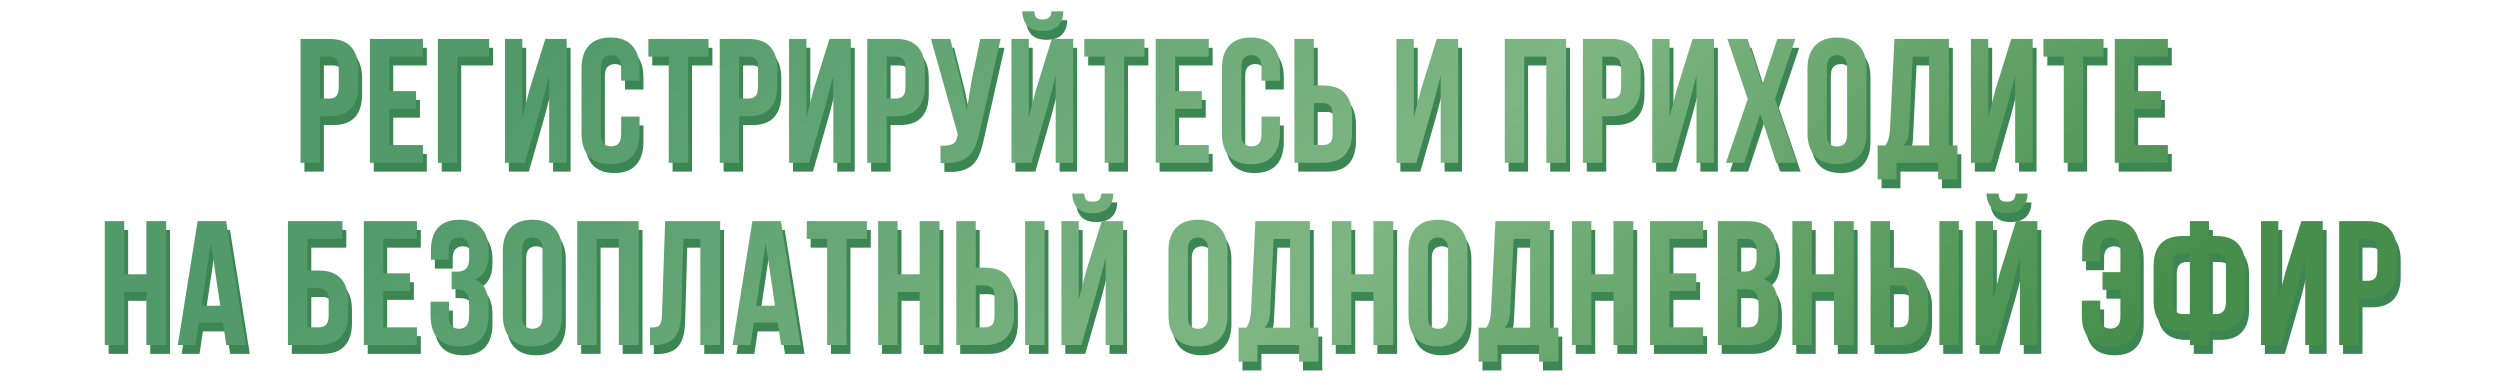
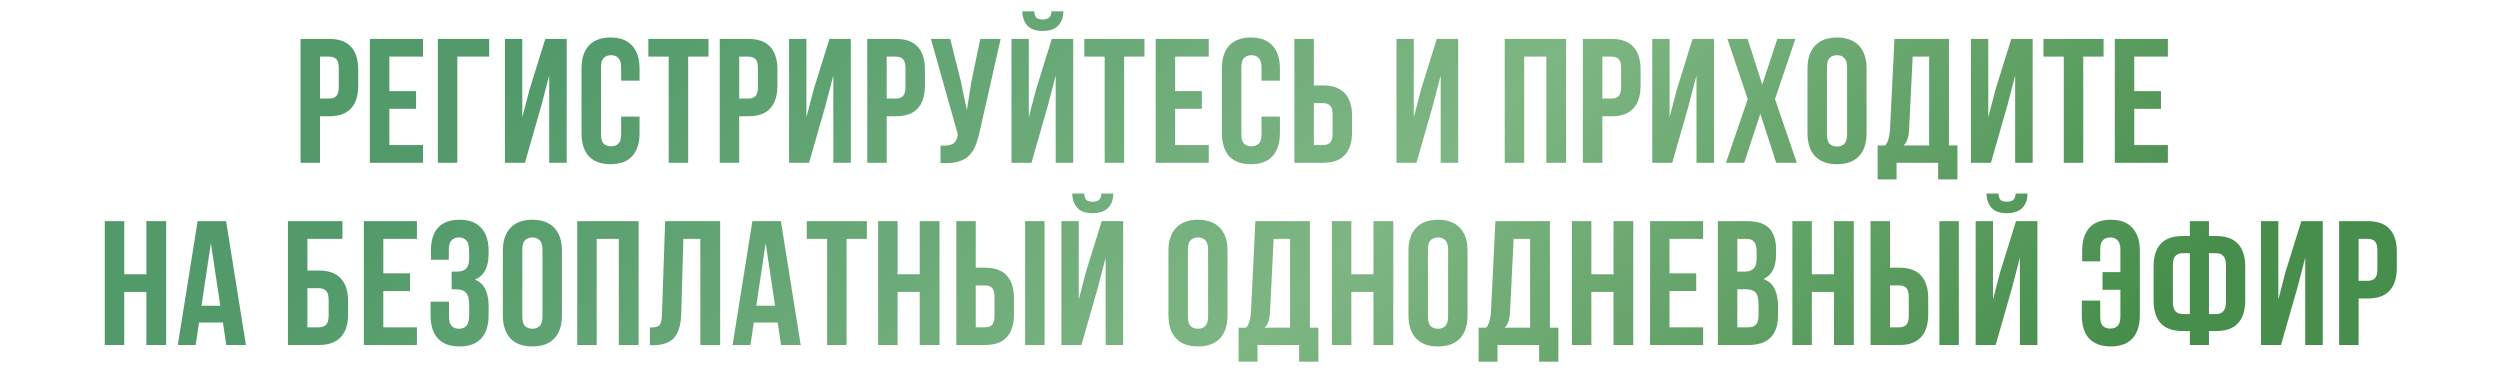
<svg xmlns="http://www.w3.org/2000/svg" width="1413" height="221" viewBox="0 0 1413 221" fill="none">
  <g filter="url(#filter0_d_50_96)">
-     <path d="M188.256 23C193.789 23 197.889 24.467 200.556 27.4C203.289 30.333 204.656 34.633 204.656 40.3V49.4C204.656 55.067 203.289 59.367 200.556 62.3C197.889 65.233 193.789 66.7 188.256 66.7H183.056V93H172.056V23H188.256ZM183.056 33V56.7H188.256C189.989 56.7 191.322 56.233 192.256 55.3C193.189 54.367 193.656 52.633 193.656 50.1V39.6C193.656 37.067 193.189 35.333 192.256 34.4C191.322 33.467 189.989 33 188.256 33H183.056ZM222.251 52.5H237.351V62.5H222.251V83H241.251V93H211.251V23H241.251V33H222.251V52.5ZM249.667 93V23H278.667V33H260.667V93H249.667ZM298.891 93H287.591V23H297.391V67.3L301.391 51.9L310.391 23H322.491V93H312.591V43.7L308.091 60.9L298.891 93ZM363.667 66.9V76.2C363.667 81.867 362.267 86.233 359.467 89.3C356.733 92.3 352.667 93.8 347.267 93.8C341.867 93.8 337.767 92.3 334.967 89.3C332.233 86.233 330.867 81.867 330.867 76.2V39.8C330.867 34.133 332.233 29.8 334.967 26.8C337.767 23.733 341.867 22.2 347.267 22.2C352.667 22.2 356.733 23.733 359.467 26.8C362.267 29.8 363.667 34.133 363.667 39.8V46.6H353.267V39.1C353.267 36.567 352.733 34.8 351.667 33.8C350.667 32.733 349.3 32.2 347.567 32.2C345.833 32.2 344.433 32.733 343.367 33.8C342.367 34.8 341.867 36.567 341.867 39.1V76.9C341.867 79.433 342.367 81.2 343.367 82.2C344.433 83.2 345.833 83.7 347.567 83.7C349.3 83.7 350.667 83.2 351.667 82.2C352.733 81.2 353.267 79.433 353.267 76.9V66.9H363.667ZM368.641 23H402.641V33H391.141V93H380.141V33H368.641V23ZM425.185 23C430.719 23 434.819 24.467 437.485 27.4C440.219 30.333 441.585 34.633 441.585 40.3V49.4C441.585 55.067 440.219 59.367 437.485 62.3C434.819 65.233 430.719 66.7 425.185 66.7H419.985V93H408.985V23H425.185ZM419.985 33V56.7H425.185C426.919 56.7 428.252 56.233 429.185 55.3C430.119 54.367 430.585 52.633 430.585 50.1V39.6C430.585 37.067 430.119 35.333 429.185 34.4C428.252 33.467 426.919 33 425.185 33H419.985ZM459.481 93H448.181V23H457.981V67.3L461.981 51.9L470.981 23H483.081V93H473.181V43.7L468.681 60.9L459.481 93ZM508.557 23C514.09 23 518.19 24.467 520.857 27.4C523.59 30.333 524.957 34.633 524.957 40.3V49.4C524.957 55.067 523.59 59.367 520.857 62.3C518.19 65.233 514.09 66.7 508.557 66.7H503.357V93H492.357V23H508.557ZM503.357 33V56.7H508.557C510.29 56.7 511.623 56.233 512.557 55.3C513.49 54.367 513.957 52.633 513.957 50.1V39.6C513.957 37.067 513.49 35.333 512.557 34.4C511.623 33.467 510.29 33 508.557 33H503.357ZM555.952 75.2C555.285 78.333 554.452 81.1 553.452 83.5C552.518 85.833 551.218 87.767 549.552 89.3C547.952 90.767 545.852 91.833 543.252 92.5C540.718 93.167 537.552 93.367 533.752 93.1V83.3C536.552 83.5 538.752 83.233 540.352 82.5C541.952 81.767 542.985 80.133 543.452 77.6L543.552 77L528.352 23H539.252L545.252 46.9L548.652 63.3L551.252 47L556.252 23H567.752L555.952 75.2ZM585.172 93H573.872V23H583.672V67.3L587.672 51.9L596.672 23H608.772V93H598.872V43.7L594.372 60.9L585.172 93ZM603.172 7.4C603.172 10.8 602.205 13.5 600.272 15.5C598.339 17.5 595.405 18.5 591.472 18.5C587.605 18.5 584.739 17.5 582.872 15.5C581.072 13.5 580.105 10.8 579.972 7.4H586.772C586.905 9.267 587.339 10.5 588.072 11.1C588.872 11.7 590.005 12 591.472 12C593.005 12 594.172 11.7 594.972 11.1C595.839 10.5 596.339 9.267 596.472 7.4H603.172ZM615.043 23H649.043V33H637.543V93H626.543V33H615.043V23ZM666.388 52.5H681.488V62.5H666.388V83H685.388V93H655.388V23H685.388V33H666.388V52.5ZM725.604 66.9V76.2C725.604 81.867 724.204 86.233 721.404 89.3C718.671 92.3 714.604 93.8 709.204 93.8C703.804 93.8 699.704 92.3 696.904 89.3C694.171 86.233 692.804 81.867 692.804 76.2V39.8C692.804 34.133 694.171 29.8 696.904 26.8C699.704 23.733 703.804 22.2 709.204 22.2C714.604 22.2 718.671 23.733 721.404 26.8C724.204 29.8 725.604 34.133 725.604 39.8V46.6H715.204V39.1C715.204 36.567 714.671 34.8 713.604 33.8C712.604 32.733 711.237 32.2 709.504 32.2C707.771 32.2 706.371 32.733 705.304 33.8C704.304 34.8 703.804 36.567 703.804 39.1V76.9C703.804 79.433 704.304 81.2 705.304 82.2C706.371 83.2 707.771 83.7 709.504 83.7C711.237 83.7 712.604 83.2 713.604 82.2C714.671 81.2 715.204 79.433 715.204 76.9V66.9H725.604ZM733.778 93V23H744.778V49.3H749.978C755.512 49.3 759.612 50.767 762.278 53.7C765.012 56.633 766.378 60.933 766.378 66.6V75.7C766.378 81.367 765.012 85.667 762.278 88.6C759.612 91.533 755.512 93 749.978 93H733.778ZM749.978 83C751.712 83 753.045 82.533 753.978 81.6C754.912 80.667 755.378 78.933 755.378 76.4V65.9C755.378 63.367 754.912 61.633 753.978 60.7C753.045 59.767 751.712 59.3 749.978 59.3H744.778V83H749.978ZM802.766 93H791.466V23H801.266V67.3L805.266 51.9L814.266 23H826.366V93H816.466V43.7L811.966 60.9L802.766 93ZM863.669 93H852.669V23H887.369V93H876.169V33H863.669V93ZM913.045 23C918.578 23 922.678 24.467 925.345 27.4C928.078 30.333 929.445 34.633 929.445 40.3V49.4C929.445 55.067 928.078 59.367 925.345 62.3C922.678 65.233 918.578 66.7 913.045 66.7H907.845V93H896.845V23H913.045ZM907.845 33V56.7H913.045C914.778 56.7 916.111 56.233 917.045 55.3C917.978 54.367 918.445 52.633 918.445 50.1V39.6C918.445 37.067 917.978 35.333 917.045 34.4C916.111 33.467 914.778 33 913.045 33H907.845ZM947.34 93H936.04V23H945.84V67.3L949.84 51.9L958.84 23H970.94V93H961.04V43.7L956.54 60.9L947.34 93ZM1016.92 23L1005.42 57L1017.72 93H1006.12L997.116 65.3L988.016 93H977.716L990.016 57L978.516 23H989.916L998.216 48.8L1006.72 23H1016.92ZM1034.78 76.9C1034.78 79.433 1035.28 81.233 1036.28 82.3C1037.35 83.3 1038.75 83.8 1040.48 83.8C1042.22 83.8 1043.58 83.3 1044.58 82.3C1045.65 81.233 1046.18 79.433 1046.18 76.9V39.1C1046.18 36.567 1045.65 34.8 1044.58 33.8C1043.58 32.733 1042.22 32.2 1040.48 32.2C1038.75 32.2 1037.35 32.733 1036.28 33.8C1035.28 34.8 1034.78 36.567 1034.78 39.1V76.9ZM1023.78 39.8C1023.78 34.133 1025.22 29.8 1028.08 26.8C1030.95 23.733 1035.08 22.2 1040.48 22.2C1045.88 22.2 1050.02 23.733 1052.88 26.8C1055.75 29.8 1057.18 34.133 1057.18 39.8V76.2C1057.18 81.867 1055.75 86.233 1052.88 89.3C1050.02 92.3 1045.88 93.8 1040.48 93.8C1035.08 93.8 1030.95 92.3 1028.08 89.3C1025.22 86.233 1023.78 81.867 1023.78 76.2V39.8ZM1097.63 102.4V93H1074.13V102.4H1063.43V83.2H1067.73C1068.67 82 1069.3 80.7 1069.63 79.3C1070.03 77.9 1070.3 76.167 1070.43 74.1L1072.93 23H1103.73V83.2H1108.53V102.4H1097.63ZM1081.23 73.9C1081.1 76.567 1080.77 78.567 1080.23 79.9C1079.77 81.233 1079.07 82.333 1078.13 83.2H1092.53V33H1083.23L1081.23 73.9ZM1127.46 93H1116.16V23H1125.96V67.3L1129.96 51.9L1138.96 23H1151.06V93H1141.16V43.7L1136.66 60.9L1127.46 93ZM1157.14 23H1191.14V33H1179.64V93H1168.64V33H1157.14V23ZM1208.48 52.5H1223.58V62.5H1208.48V83H1227.48V93H1197.48V23H1227.48V33H1208.48V52.5ZM72.407 196H61.407V126H72.407V156H84.907V126H96.107V196H84.907V166H72.407V196ZM141.183 196H130.083L128.183 183.3H114.683L112.783 196H102.683L113.883 126H129.983L141.183 196ZM116.083 173.8H126.683L121.383 138.4L116.083 173.8ZM164.933 196V126H195.733V136H175.933V153.9H182.333C187.866 153.9 192 155.367 194.733 158.3C197.533 161.233 198.933 165.533 198.933 171.2V178.7C198.933 184.367 197.533 188.667 194.733 191.6C192 194.533 187.866 196 182.333 196H164.933ZM182.333 186C184.066 186 185.433 185.533 186.433 184.6C187.433 183.667 187.933 181.933 187.933 179.4V170.5C187.933 167.967 187.433 166.233 186.433 165.3C185.433 164.367 184.066 163.9 182.333 163.9H175.933V186H182.333ZM218.837 155.5H233.937V165.5H218.837V186H237.837V196H207.837V126H237.837V136H218.837V155.5ZM267.353 143.2C267.353 140.067 266.82 137.967 265.753 136.9C264.753 135.767 263.387 135.2 261.653 135.2C259.92 135.2 258.52 135.733 257.453 136.8C256.387 137.8 255.853 139.567 255.853 142.1V147.8H245.753V142.6C245.753 136.933 247.087 132.633 249.753 129.7C252.487 126.7 256.553 125.2 261.953 125.2C267.353 125.2 271.42 126.733 274.153 129.8C276.953 132.8 278.353 137.133 278.353 142.8V144.6C278.353 152.067 275.787 156.867 270.653 159C273.453 160.2 275.42 162.067 276.553 164.6C277.753 167.067 278.353 170.1 278.353 173.7V179.2C278.353 184.867 276.953 189.233 274.153 192.3C271.42 195.3 267.353 196.8 261.953 196.8C256.553 196.8 252.453 195.3 249.653 192.3C246.92 189.233 245.553 184.867 245.553 179.2V171.5H255.953V179.9C255.953 182.433 256.453 184.233 257.453 185.3C258.52 186.3 259.92 186.8 261.653 186.8C263.387 186.8 264.753 186.267 265.753 185.2C266.82 184.133 267.353 182.033 267.353 178.9V173.4C267.353 170.133 266.787 167.833 265.653 166.5C264.52 165.167 262.687 164.5 260.153 164.5H257.453V154.5H260.753C262.82 154.5 264.42 153.967 265.553 152.9C266.753 151.833 267.353 149.9 267.353 147.1V143.2ZM297.402 179.9C297.402 182.433 297.902 184.233 298.902 185.3C299.968 186.3 301.368 186.8 303.102 186.8C304.835 186.8 306.202 186.3 307.202 185.3C308.268 184.233 308.802 182.433 308.802 179.9V142.1C308.802 139.567 308.268 137.8 307.202 136.8C306.202 135.733 304.835 135.2 303.102 135.2C301.368 135.2 299.968 135.733 298.902 136.8C297.902 137.8 297.402 139.567 297.402 142.1V179.9ZM286.402 142.8C286.402 137.133 287.835 132.8 290.702 129.8C293.568 126.733 297.702 125.2 303.102 125.2C308.502 125.2 312.635 126.733 315.502 129.8C318.368 132.8 319.802 137.133 319.802 142.8V179.2C319.802 184.867 318.368 189.233 315.502 192.3C312.635 195.3 308.502 196.8 303.102 196.8C297.702 196.8 293.568 195.3 290.702 192.3C287.835 189.233 286.402 184.867 286.402 179.2V142.8ZM339.45 196H328.45V126H363.15V196H351.95V136H339.45V196ZM369.526 186.1C370.793 186.1 371.826 186.033 372.626 185.9C373.493 185.767 374.193 185.467 374.726 185C375.259 184.467 375.626 183.733 375.826 182.8C376.093 181.8 376.259 180.5 376.326 178.9L378.126 126H409.226V196H398.026V136H388.426L387.226 178.3C387.026 184.7 385.659 189.267 383.126 192C380.659 194.733 376.693 196.1 371.226 196.1H369.526V186.1ZM454.746 196H443.646L441.746 183.3H428.246L426.346 196H416.246L427.446 126H443.546L454.746 196ZM429.646 173.8H440.246L434.946 138.4L429.646 173.8ZM458.168 126H492.168V136H480.668V196H469.668V136H458.168V126ZM509.513 196H498.513V126H509.513V156H522.013V126H533.213V196H522.013V166H509.513V196ZM542.689 196V126H553.689V152.3H558.889C564.422 152.3 568.522 153.767 571.189 156.7C573.922 159.633 575.289 163.933 575.289 169.6V178.7C575.289 184.367 573.922 188.667 571.189 191.6C568.522 194.533 564.422 196 558.889 196H542.689ZM558.889 186C560.622 186 561.955 185.533 562.889 184.6C563.822 183.667 564.289 181.933 564.289 179.4V168.9C564.289 166.367 563.822 164.633 562.889 163.7C561.955 162.767 560.622 162.3 558.889 162.3H553.689V186H558.889ZM581.589 196V126H592.589V196H581.589ZM613.399 196H602.099V126H611.899V170.3L615.899 154.9L624.899 126H636.999V196H627.099V146.7L622.599 163.9L613.399 196ZM631.399 110.4C631.399 113.8 630.432 116.5 628.499 118.5C626.565 120.5 623.632 121.5 619.699 121.5C615.832 121.5 612.965 120.5 611.099 118.5C609.299 116.5 608.332 113.8 608.199 110.4H614.999C615.132 112.267 615.565 113.5 616.299 114.1C617.099 114.7 618.232 115 619.699 115C621.232 115 622.399 114.7 623.199 114.1C624.065 113.5 624.565 112.267 624.699 110.4H631.399ZM673.597 179.9C673.597 182.433 674.097 184.233 675.097 185.3C676.164 186.3 677.564 186.8 679.297 186.8C681.03 186.8 682.397 186.3 683.397 185.3C684.464 184.233 684.997 182.433 684.997 179.9V142.1C684.997 139.567 684.464 137.8 683.397 136.8C682.397 135.733 681.03 135.2 679.297 135.2C677.564 135.2 676.164 135.733 675.097 136.8C674.097 137.8 673.597 139.567 673.597 142.1V179.9ZM662.597 142.8C662.597 137.133 664.03 132.8 666.897 129.8C669.764 126.733 673.897 125.2 679.297 125.2C684.697 125.2 688.83 126.733 691.697 129.8C694.564 132.8 695.997 137.133 695.997 142.8V179.2C695.997 184.867 694.564 189.233 691.697 192.3C688.83 195.3 684.697 196.8 679.297 196.8C673.897 196.8 669.764 195.3 666.897 192.3C664.03 189.233 662.597 184.867 662.597 179.2V142.8ZM736.446 205.4V196H712.946V205.4H702.246V186.2H706.546C707.479 185 708.112 183.7 708.446 182.3C708.846 180.9 709.112 179.167 709.246 177.1L711.746 126H742.546V186.2H747.346V205.4H736.446ZM720.046 176.9C719.912 179.567 719.579 181.567 719.046 182.9C718.579 184.233 717.879 185.333 716.946 186.2H731.346V136H722.046L720.046 176.9ZM765.974 196H754.974V126H765.974V156H778.474V126H789.674V196H778.474V166H765.974V196ZM809.249 179.9C809.249 182.433 809.749 184.233 810.749 185.3C811.816 186.3 813.216 186.8 814.949 186.8C816.683 186.8 818.049 186.3 819.049 185.3C820.116 184.233 820.649 182.433 820.649 179.9V142.1C820.649 139.567 820.116 137.8 819.049 136.8C818.049 135.733 816.683 135.2 814.949 135.2C813.216 135.2 811.816 135.733 810.749 136.8C809.749 137.8 809.249 139.567 809.249 142.1V179.9ZM798.249 142.8C798.249 137.133 799.683 132.8 802.549 129.8C805.416 126.733 809.549 125.2 814.949 125.2C820.349 125.2 824.483 126.733 827.349 129.8C830.216 132.8 831.649 137.133 831.649 142.8V179.2C831.649 184.867 830.216 189.233 827.349 192.3C824.483 195.3 820.349 196.8 814.949 196.8C809.549 196.8 805.416 195.3 802.549 192.3C799.683 189.233 798.249 184.867 798.249 179.2V142.8ZM872.098 205.4V196H848.598V205.4H837.898V186.2H842.198C843.131 185 843.765 183.7 844.098 182.3C844.498 180.9 844.765 179.167 844.898 177.1L847.398 126H878.198V186.2H882.998V205.4H872.098ZM855.698 176.9C855.565 179.567 855.231 181.567 854.698 182.9C854.231 184.233 853.531 185.333 852.598 186.2H866.998V136H857.698L855.698 176.9ZM901.626 196H890.626V126H901.626V156H914.126V126H925.326V196H914.126V166H901.626V196ZM945.802 155.5H960.902V165.5H945.802V186H964.802V196H934.802V126H964.802V136H945.802V155.5ZM989.718 126C995.452 126 999.585 127.333 1002.12 130C1004.72 132.667 1006.02 136.7 1006.02 142.1V144.6C1006.02 148.2 1005.45 151.167 1004.32 153.5C1003.18 155.833 1001.38 157.567 998.918 158.7C1001.92 159.833 1004.02 161.7 1005.22 164.3C1006.48 166.833 1007.12 169.967 1007.12 173.7V179.4C1007.12 184.8 1005.72 188.933 1002.92 191.8C1000.12 194.6 995.952 196 990.418 196H973.118V126H989.718ZM984.118 164.5V186H990.418C992.285 186 993.685 185.5 994.618 184.5C995.618 183.5 996.118 181.7 996.118 179.1V173C996.118 169.733 995.552 167.5 994.418 166.3C993.352 165.1 991.552 164.5 989.018 164.5H984.118ZM984.118 136V154.5H988.418C990.485 154.5 992.085 153.967 993.218 152.9C994.418 151.833 995.018 149.9 995.018 147.1V143.2C995.018 140.667 994.552 138.833 993.618 137.7C992.752 136.567 991.352 136 989.418 136H984.118ZM1026.24 196H1015.24V126H1026.24V156H1038.74V126H1049.94V196H1038.74V166H1026.24V196ZM1059.42 196V126H1070.42V152.3H1075.62C1081.15 152.3 1085.25 153.767 1087.92 156.7C1090.65 159.633 1092.02 163.933 1092.02 169.6V178.7C1092.02 184.367 1090.65 188.667 1087.92 191.6C1085.25 194.533 1081.15 196 1075.62 196H1059.42ZM1075.62 186C1077.35 186 1078.69 185.533 1079.62 184.6C1080.55 183.667 1081.02 181.933 1081.02 179.4V168.9C1081.02 166.367 1080.55 164.633 1079.62 163.7C1078.69 162.767 1077.35 162.3 1075.62 162.3H1070.42V186H1075.62ZM1098.32 196V126H1109.32V196H1098.32ZM1130.13 196H1118.83V126H1128.63V170.3L1132.63 154.9L1141.63 126H1153.73V196H1143.83V146.7L1139.33 163.9L1130.13 196ZM1148.13 110.4C1148.13 113.8 1147.16 116.5 1145.23 118.5C1143.3 120.5 1140.36 121.5 1136.43 121.5C1132.56 121.5 1129.7 120.5 1127.83 118.5C1126.03 116.5 1125.06 113.8 1124.93 110.4H1131.73C1131.86 112.267 1132.3 113.5 1133.03 114.1C1133.83 114.7 1134.96 115 1136.43 115C1137.96 115 1139.13 114.7 1139.93 114.1C1140.8 113.5 1141.3 112.267 1141.43 110.4H1148.13ZM1189.23 170.9V179.9C1189.23 182.433 1189.73 184.2 1190.73 185.2C1191.79 186.2 1193.19 186.7 1194.93 186.7C1196.66 186.7 1198.03 186.2 1199.03 185.2C1200.09 184.2 1200.63 182.433 1200.63 179.9V164.8H1190.53V154.8H1200.63V142.1C1200.63 139.567 1200.09 137.8 1199.03 136.8C1198.03 135.733 1196.66 135.2 1194.93 135.2C1193.19 135.2 1191.79 135.733 1190.73 136.8C1189.73 137.8 1189.23 139.567 1189.23 142.1V148.7H1179.03V142.8C1179.03 137.133 1180.36 132.8 1183.03 129.8C1185.76 126.733 1189.83 125.2 1195.23 125.2C1200.63 125.2 1204.69 126.733 1207.43 129.8C1210.23 132.8 1211.63 137.133 1211.63 142.8V179.2C1211.63 184.867 1210.23 189.233 1207.43 192.3C1204.69 195.3 1200.63 196.8 1195.23 196.8C1189.83 196.8 1185.73 195.3 1182.93 192.3C1180.19 189.233 1178.83 184.867 1178.83 179.2V170.9H1189.23ZM1239.9 188.1H1235.8C1230.27 188.1 1226.14 186.633 1223.4 183.7C1220.74 180.767 1219.4 176.467 1219.4 170.8V151.7C1219.4 146.033 1220.74 141.733 1223.4 138.8C1226.14 135.867 1230.27 134.4 1235.8 134.4H1239.9V126H1250.7V134.4H1254.8C1260.34 134.4 1264.44 135.867 1267.1 138.8C1269.84 141.733 1271.2 146.033 1271.2 151.7V170.8C1271.2 176.467 1269.84 180.767 1267.1 183.7C1264.44 186.633 1260.34 188.1 1254.8 188.1H1250.7V196H1239.9V188.1ZM1250.7 144.1V178.5H1254.8C1256.54 178.5 1257.87 177.967 1258.8 176.9C1259.8 175.833 1260.3 174.033 1260.3 171.5V151C1260.3 148.467 1259.8 146.7 1258.8 145.7C1257.87 144.633 1256.54 144.1 1254.8 144.1H1250.7ZM1239.9 144.1H1235.8C1234.07 144.1 1232.7 144.633 1231.7 145.7C1230.77 146.7 1230.3 148.467 1230.3 151V171.5C1230.3 174.033 1230.77 175.833 1231.7 176.9C1232.7 177.967 1234.07 178.5 1235.8 178.5H1239.9V144.1ZM1291.4 196H1280.1V126H1289.9V170.3L1293.9 154.9L1302.9 126H1315V196H1305.1V146.7L1300.6 163.9L1291.4 196ZM1340.48 126C1346.01 126 1350.11 127.467 1352.78 130.4C1355.51 133.333 1356.88 137.633 1356.88 143.3V152.4C1356.88 158.067 1355.51 162.367 1352.78 165.3C1350.11 168.233 1346.01 169.7 1340.48 169.7H1335.28V196H1324.28V126H1340.48ZM1335.28 136V159.7H1340.48C1342.21 159.7 1343.54 159.233 1344.48 158.3C1345.41 157.367 1345.88 155.633 1345.88 153.1V142.6C1345.88 140.067 1345.41 138.333 1344.48 137.4C1343.54 136.467 1342.21 136 1340.48 136H1335.28Z" fill="#3C8654" />
-   </g>
+     </g>
  <path d="M186.065 22C191.599 22 195.699 23.467 198.365 26.4C201.099 29.333 202.465 33.633 202.465 39.3V48.4C202.465 54.067 201.099 58.367 198.365 61.3C195.699 64.233 191.599 65.7 186.065 65.7H180.865V92H169.865V22H186.065ZM180.865 32V55.7H186.065C187.799 55.7 189.132 55.233 190.065 54.3C190.999 53.367 191.465 51.633 191.465 49.1V38.6C191.465 36.067 190.999 34.333 190.065 33.4C189.132 32.467 187.799 32 186.065 32H180.865ZM220.061 51.5H235.161V61.5H220.061V82H239.061V92H209.061V22H239.061V32H220.061V51.5ZM247.477 92V22H276.477V32H258.477V92H247.477ZM296.7 92H285.4V22H295.2V66.3L299.2 50.9L308.2 22H320.3V92H310.4V42.7L305.9 59.9L296.7 92ZM361.476 65.9V75.2C361.476 80.867 360.076 85.233 357.276 88.3C354.543 91.3 350.476 92.8 345.076 92.8C339.676 92.8 335.576 91.3 332.776 88.3C330.043 85.233 328.676 80.867 328.676 75.2V38.8C328.676 33.133 330.043 28.8 332.776 25.8C335.576 22.733 339.676 21.2 345.076 21.2C350.476 21.2 354.543 22.733 357.276 25.8C360.076 28.8 361.476 33.133 361.476 38.8V45.6H351.076V38.1C351.076 35.567 350.543 33.8 349.476 32.8C348.476 31.733 347.11 31.2 345.376 31.2C343.643 31.2 342.243 31.733 341.176 32.8C340.176 33.8 339.676 35.567 339.676 38.1V75.9C339.676 78.433 340.176 80.2 341.176 81.2C342.243 82.2 343.643 82.7 345.376 82.7C347.11 82.7 348.476 82.2 349.476 81.2C350.543 80.2 351.076 78.433 351.076 75.9V65.9H361.476ZM366.45 22H400.45V32H388.95V92H377.95V32H366.45V22ZM422.995 22C428.528 22 432.628 23.467 435.295 26.4C438.028 29.333 439.395 33.633 439.395 39.3V48.4C439.395 54.067 438.028 58.367 435.295 61.3C432.628 64.233 428.528 65.7 422.995 65.7H417.795V92H406.795V22H422.995ZM417.795 32V55.7H422.995C424.728 55.7 426.062 55.233 426.995 54.3C427.928 53.367 428.395 51.633 428.395 49.1V38.6C428.395 36.067 427.928 34.333 426.995 33.4C426.062 32.467 424.728 32 422.995 32H417.795ZM457.29 92H445.99V22H455.79V66.3L459.79 50.9L468.79 22H480.89V92H470.99V42.7L466.49 59.9L457.29 92ZM506.366 22C511.899 22 515.999 23.467 518.666 26.4C521.399 29.333 522.766 33.633 522.766 39.3V48.4C522.766 54.067 521.399 58.367 518.666 61.3C515.999 64.233 511.899 65.7 506.366 65.7H501.166V92H490.166V22H506.366ZM501.166 32V55.7H506.366C508.099 55.7 509.433 55.233 510.366 54.3C511.299 53.367 511.766 51.633 511.766 49.1V38.6C511.766 36.067 511.299 34.333 510.366 33.4C509.433 32.467 508.099 32 506.366 32H501.166ZM553.761 74.2C553.095 77.333 552.261 80.1 551.261 82.5C550.328 84.833 549.028 86.767 547.361 88.3C545.761 89.767 543.661 90.833 541.061 91.5C538.528 92.167 535.361 92.367 531.561 92.1V82.3C534.361 82.5 536.561 82.233 538.161 81.5C539.761 80.767 540.795 79.133 541.261 76.6L541.361 76L526.161 22H537.061L543.061 45.9L546.461 62.3L549.061 46L554.061 22H565.561L553.761 74.2ZM582.982 92H571.682V22H581.482V66.3L585.482 50.9L594.482 22H606.582V92H596.682V42.7L592.182 59.9L582.982 92ZM600.982 6.4C600.982 9.8 600.015 12.5 598.082 14.5C596.148 16.5 593.215 17.5 589.282 17.5C585.415 17.5 582.548 16.5 580.682 14.5C578.882 12.5 577.915 9.8 577.782 6.4H584.582C584.715 8.267 585.148 9.5 585.882 10.1C586.682 10.7 587.815 11 589.282 11C590.815 11 591.982 10.7 592.782 10.1C593.648 9.5 594.148 8.267 594.282 6.4H600.982ZM612.853 22H646.853V32H635.353V92H624.353V32H612.853V22ZM664.197 51.5H679.297V61.5H664.197V82H683.197V92H653.197V22H683.197V32H664.197V51.5ZM723.414 65.9V75.2C723.414 80.867 722.014 85.233 719.214 88.3C716.48 91.3 712.414 92.8 707.014 92.8C701.614 92.8 697.514 91.3 694.714 88.3C691.98 85.233 690.614 80.867 690.614 75.2V38.8C690.614 33.133 691.98 28.8 694.714 25.8C697.514 22.733 701.614 21.2 707.014 21.2C712.414 21.2 716.48 22.733 719.214 25.8C722.014 28.8 723.414 33.133 723.414 38.8V45.6H713.014V38.1C713.014 35.567 712.48 33.8 711.414 32.8C710.414 31.733 709.047 31.2 707.314 31.2C705.58 31.2 704.18 31.733 703.114 32.8C702.114 33.8 701.614 35.567 701.614 38.1V75.9C701.614 78.433 702.114 80.2 703.114 81.2C704.18 82.2 705.58 82.7 707.314 82.7C709.047 82.7 710.414 82.2 711.414 81.2C712.48 80.2 713.014 78.433 713.014 75.9V65.9H723.414ZM731.588 92V22H742.588V48.3H747.788C753.321 48.3 757.421 49.767 760.088 52.7C762.821 55.633 764.188 59.933 764.188 65.6V74.7C764.188 80.367 762.821 84.667 760.088 87.6C757.421 90.533 753.321 92 747.788 92H731.588ZM747.788 82C749.521 82 750.855 81.533 751.788 80.6C752.721 79.667 753.188 77.933 753.188 75.4V64.9C753.188 62.367 752.721 60.633 751.788 59.7C750.855 58.767 749.521 58.3 747.788 58.3H742.588V82H747.788ZM800.575 92H789.275V22H799.075V66.3L803.075 50.9L812.075 22H824.175V92H814.275V42.7L809.775 59.9L800.575 92ZM861.479 92H850.479V22H885.179V92H873.979V32H861.479V92ZM910.854 22C916.388 22 920.488 23.467 923.154 26.4C925.888 29.333 927.254 33.633 927.254 39.3V48.4C927.254 54.067 925.888 58.367 923.154 61.3C920.488 64.233 916.388 65.7 910.854 65.7H905.654V92H894.654V22H910.854ZM905.654 32V55.7H910.854C912.588 55.7 913.921 55.233 914.854 54.3C915.788 53.367 916.254 51.633 916.254 49.1V38.6C916.254 36.067 915.788 34.333 914.854 33.4C913.921 32.467 912.588 32 910.854 32H905.654ZM945.15 92H933.85V22H943.65V66.3L947.65 50.9L956.65 22H968.75V92H958.85V42.7L954.35 59.9L945.15 92ZM1014.73 22L1003.23 56L1015.53 92H1003.93L994.925 64.3L985.825 92H975.525L987.825 56L976.325 22H987.725L996.025 47.8L1004.53 22H1014.73ZM1032.59 75.9C1032.59 78.433 1033.09 80.233 1034.09 81.3C1035.16 82.3 1036.56 82.8 1038.29 82.8C1040.03 82.8 1041.39 82.3 1042.39 81.3C1043.46 80.233 1043.99 78.433 1043.99 75.9V38.1C1043.99 35.567 1043.46 33.8 1042.39 32.8C1041.39 31.733 1040.03 31.2 1038.29 31.2C1036.56 31.2 1035.16 31.733 1034.09 32.8C1033.09 33.8 1032.59 35.567 1032.59 38.1V75.9ZM1021.59 38.8C1021.59 33.133 1023.03 28.8 1025.89 25.8C1028.76 22.733 1032.89 21.2 1038.29 21.2C1043.69 21.2 1047.83 22.733 1050.69 25.8C1053.56 28.8 1054.99 33.133 1054.99 38.8V75.2C1054.99 80.867 1053.56 85.233 1050.69 88.3C1047.83 91.3 1043.69 92.8 1038.29 92.8C1032.89 92.8 1028.76 91.3 1025.89 88.3C1023.03 85.233 1021.59 80.867 1021.59 75.2V38.8ZM1095.44 101.4V92H1071.94V101.4H1061.24V82.2H1065.54C1066.48 81 1067.11 79.7 1067.44 78.3C1067.84 76.9 1068.11 75.167 1068.24 73.1L1070.74 22H1101.54V82.2H1106.34V101.4H1095.44ZM1079.04 72.9C1078.91 75.567 1078.58 77.567 1078.04 78.9C1077.58 80.233 1076.88 81.333 1075.94 82.2H1090.34V32H1081.04L1079.04 72.9ZM1125.27 92H1113.97V22H1123.77V66.3L1127.77 50.9L1136.77 22H1148.87V92H1138.97V42.7L1134.47 59.9L1125.27 92ZM1154.95 22H1188.95V32H1177.45V92H1166.45V32H1154.95V22ZM1206.29 51.5H1221.39V61.5H1206.29V82H1225.29V92H1195.29V22H1225.29V32H1206.29V51.5ZM70.217 195H59.217V125H70.217V155H82.717V125H93.917V195H82.717V165H70.217V195ZM138.993 195H127.893L125.993 182.3H112.493L110.593 195H100.493L111.693 125H127.793L138.993 195ZM113.893 172.8H124.493L119.193 137.4L113.893 172.8ZM162.743 195V125H193.543V135H173.743V152.9H180.143C185.676 152.9 189.809 154.367 192.543 157.3C195.343 160.233 196.743 164.533 196.743 170.2V177.7C196.743 183.367 195.343 187.667 192.543 190.6C189.809 193.533 185.676 195 180.143 195H162.743ZM180.143 185C181.876 185 183.243 184.533 184.243 183.6C185.243 182.667 185.743 180.933 185.743 178.4V169.5C185.743 166.967 185.243 165.233 184.243 164.3C183.243 163.367 181.876 162.9 180.143 162.9H173.743V185H180.143ZM216.646 154.5H231.746V164.5H216.646V185H235.646V195H205.646V125H235.646V135H216.646V154.5ZM265.163 142.2C265.163 139.067 264.63 136.967 263.563 135.9C262.563 134.767 261.196 134.2 259.463 134.2C257.73 134.2 256.33 134.733 255.263 135.8C254.196 136.8 253.663 138.567 253.663 141.1V146.8H243.563V141.6C243.563 135.933 244.896 131.633 247.563 128.7C250.296 125.7 254.363 124.2 259.763 124.2C265.163 124.2 269.23 125.733 271.963 128.8C274.763 131.8 276.163 136.133 276.163 141.8V143.6C276.163 151.067 273.596 155.867 268.463 158C271.263 159.2 273.23 161.067 274.363 163.6C275.563 166.067 276.163 169.1 276.163 172.7V178.2C276.163 183.867 274.763 188.233 271.963 191.3C269.23 194.3 265.163 195.8 259.763 195.8C254.363 195.8 250.263 194.3 247.463 191.3C244.73 188.233 243.363 183.867 243.363 178.2V170.5H253.763V178.9C253.763 181.433 254.263 183.233 255.263 184.3C256.33 185.3 257.73 185.8 259.463 185.8C261.196 185.8 262.563 185.267 263.563 184.2C264.63 183.133 265.163 181.033 265.163 177.9V172.4C265.163 169.133 264.596 166.833 263.463 165.5C262.33 164.167 260.496 163.5 257.963 163.5H255.263V153.5H258.563C260.63 153.5 262.23 152.967 263.363 151.9C264.563 150.833 265.163 148.9 265.163 146.1V142.2ZM295.211 178.9C295.211 181.433 295.711 183.233 296.711 184.3C297.778 185.3 299.178 185.8 300.911 185.8C302.645 185.8 304.011 185.3 305.011 184.3C306.078 183.233 306.611 181.433 306.611 178.9V141.1C306.611 138.567 306.078 136.8 305.011 135.8C304.011 134.733 302.645 134.2 300.911 134.2C299.178 134.2 297.778 134.733 296.711 135.8C295.711 136.8 295.211 138.567 295.211 141.1V178.9ZM284.211 141.8C284.211 136.133 285.645 131.8 288.511 128.8C291.378 125.733 295.511 124.2 300.911 124.2C306.311 124.2 310.445 125.733 313.311 128.8C316.178 131.8 317.611 136.133 317.611 141.8V178.2C317.611 183.867 316.178 188.233 313.311 191.3C310.445 194.3 306.311 195.8 300.911 195.8C295.511 195.8 291.378 194.3 288.511 191.3C285.645 188.233 284.211 183.867 284.211 178.2V141.8ZM337.26 195H326.26V125H360.96V195H349.76V135H337.26V195ZM367.336 185.1C368.602 185.1 369.636 185.033 370.436 184.9C371.302 184.767 372.002 184.467 372.536 184C373.069 183.467 373.436 182.733 373.636 181.8C373.902 180.8 374.069 179.5 374.136 177.9L375.936 125H407.036V195H395.836V135H386.236L385.036 177.3C384.836 183.7 383.469 188.267 380.936 191C378.469 193.733 374.502 195.1 369.036 195.1H367.336V185.1ZM452.555 195H441.455L439.555 182.3H426.055L424.155 195H414.055L425.255 125H441.355L452.555 195ZM427.455 172.8H438.055L432.755 137.4L427.455 172.8ZM455.978 125H489.978V135H478.478V195H467.478V135H455.978V125ZM507.322 195H496.322V125H507.322V155H519.822V125H531.022V195H519.822V165H507.322V195ZM540.498 195V125H551.498V151.3H556.698C562.231 151.3 566.331 152.767 568.998 155.7C571.731 158.633 573.098 162.933 573.098 168.6V177.7C573.098 183.367 571.731 187.667 568.998 190.6C566.331 193.533 562.231 195 556.698 195H540.498ZM556.698 185C558.431 185 559.765 184.533 560.698 183.6C561.631 182.667 562.098 180.933 562.098 178.4V167.9C562.098 165.367 561.631 163.633 560.698 162.7C559.765 161.767 558.431 161.3 556.698 161.3H551.498V185H556.698ZM579.398 195V125H590.398V195H579.398ZM611.208 195H599.908V125H609.708V169.3L613.708 153.9L622.708 125H634.808V195H624.908V145.7L620.408 162.9L611.208 195ZM629.208 109.4C629.208 112.8 628.242 115.5 626.308 117.5C624.375 119.5 621.442 120.5 617.508 120.5C613.642 120.5 610.775 119.5 608.908 117.5C607.108 115.5 606.142 112.8 606.008 109.4H612.808C612.942 111.267 613.375 112.5 614.108 113.1C614.908 113.7 616.042 114 617.508 114C619.042 114 620.208 113.7 621.008 113.1C621.875 112.5 622.375 111.267 622.508 109.4H629.208ZM671.407 178.9C671.407 181.433 671.907 183.233 672.907 184.3C673.973 185.3 675.373 185.8 677.107 185.8C678.84 185.8 680.207 185.3 681.207 184.3C682.273 183.233 682.807 181.433 682.807 178.9V141.1C682.807 138.567 682.273 136.8 681.207 135.8C680.207 134.733 678.84 134.2 677.107 134.2C675.373 134.2 673.973 134.733 672.907 135.8C671.907 136.8 671.407 138.567 671.407 141.1V178.9ZM660.407 141.8C660.407 136.133 661.84 131.8 664.707 128.8C667.573 125.733 671.707 124.2 677.107 124.2C682.507 124.2 686.64 125.733 689.507 128.8C692.373 131.8 693.807 136.133 693.807 141.8V178.2C693.807 183.867 692.373 188.233 689.507 191.3C686.64 194.3 682.507 195.8 677.107 195.8C671.707 195.8 667.573 194.3 664.707 191.3C661.84 188.233 660.407 183.867 660.407 178.2V141.8ZM734.255 204.4V195H710.755V204.4H700.055V185.2H704.355C705.288 184 705.922 182.7 706.255 181.3C706.655 179.9 706.922 178.167 707.055 176.1L709.555 125H740.355V185.2H745.155V204.4H734.255ZM717.855 175.9C717.722 178.567 717.388 180.567 716.855 181.9C716.388 183.233 715.688 184.333 714.755 185.2H729.155V135H719.855L717.855 175.9ZM763.783 195H752.783V125H763.783V155H776.283V125H787.483V195H776.283V165H763.783V195ZM807.059 178.9C807.059 181.433 807.559 183.233 808.559 184.3C809.626 185.3 811.026 185.8 812.759 185.8C814.492 185.8 815.859 185.3 816.859 184.3C817.926 183.233 818.459 181.433 818.459 178.9V141.1C818.459 138.567 817.926 136.8 816.859 135.8C815.859 134.733 814.492 134.2 812.759 134.2C811.026 134.2 809.626 134.733 808.559 135.8C807.559 136.8 807.059 138.567 807.059 141.1V178.9ZM796.059 141.8C796.059 136.133 797.492 131.8 800.359 128.8C803.226 125.733 807.359 124.2 812.759 124.2C818.159 124.2 822.292 125.733 825.159 128.8C828.026 131.8 829.459 136.133 829.459 141.8V178.2C829.459 183.867 828.026 188.233 825.159 191.3C822.292 194.3 818.159 195.8 812.759 195.8C807.359 195.8 803.226 194.3 800.359 191.3C797.492 188.233 796.059 183.867 796.059 178.2V141.8ZM869.907 204.4V195H846.407V204.4H835.707V185.2H840.007C840.941 184 841.574 182.7 841.907 181.3C842.307 179.9 842.574 178.167 842.707 176.1L845.207 125H876.007V185.2H880.807V204.4H869.907ZM853.507 175.9C853.374 178.567 853.041 180.567 852.507 181.9C852.041 183.233 851.341 184.333 850.407 185.2H864.807V135H855.507L853.507 175.9ZM899.436 195H888.436V125H899.436V155H911.936V125H923.136V195H911.936V165H899.436V195ZM943.611 154.5H958.711V164.5H943.611V185H962.611V195H932.611V125H962.611V135H943.611V154.5ZM987.528 125C993.261 125 997.394 126.333 999.928 129C1002.53 131.667 1003.83 135.7 1003.83 141.1V143.6C1003.83 147.2 1003.26 150.167 1002.13 152.5C1000.99 154.833 999.194 156.567 996.728 157.7C999.728 158.833 1001.83 160.7 1003.03 163.3C1004.29 165.833 1004.93 168.967 1004.93 172.7V178.4C1004.93 183.8 1003.53 187.933 1000.73 190.8C997.928 193.6 993.761 195 988.228 195H970.928V125H987.528ZM981.928 163.5V185H988.228C990.094 185 991.494 184.5 992.428 183.5C993.428 182.5 993.928 180.7 993.928 178.1V172C993.928 168.733 993.361 166.5 992.228 165.3C991.161 164.1 989.361 163.5 986.828 163.5H981.928ZM981.928 135V153.5H986.228C988.294 153.5 989.894 152.967 991.028 151.9C992.228 150.833 992.828 148.9 992.828 146.1V142.2C992.828 139.667 992.361 137.833 991.428 136.7C990.561 135.567 989.161 135 987.228 135H981.928ZM1024.05 195H1013.05V125H1024.05V155H1036.55V125H1047.75V195H1036.55V165H1024.05V195ZM1057.23 195V125H1068.23V151.3H1073.43C1078.96 151.3 1083.06 152.767 1085.73 155.7C1088.46 158.633 1089.83 162.933 1089.83 168.6V177.7C1089.83 183.367 1088.46 187.667 1085.73 190.6C1083.06 193.533 1078.96 195 1073.43 195H1057.23ZM1073.43 185C1075.16 185 1076.5 184.533 1077.43 183.6C1078.36 182.667 1078.83 180.933 1078.83 178.4V167.9C1078.83 165.367 1078.36 163.633 1077.43 162.7C1076.5 161.767 1075.16 161.3 1073.43 161.3H1068.23V185H1073.43ZM1096.13 195V125H1107.13V195H1096.13ZM1127.94 195H1116.64V125H1126.44V169.3L1130.44 153.9L1139.44 125H1151.54V195H1141.64V145.7L1137.14 162.9L1127.94 195ZM1145.94 109.4C1145.94 112.8 1144.97 115.5 1143.04 117.5C1141.11 119.5 1138.17 120.5 1134.24 120.5C1130.37 120.5 1127.51 119.5 1125.64 117.5C1123.84 115.5 1122.87 112.8 1122.74 109.4H1129.54C1129.67 111.267 1130.11 112.5 1130.84 113.1C1131.64 113.7 1132.77 114 1134.24 114C1135.77 114 1136.94 113.7 1137.74 113.1C1138.61 112.5 1139.11 111.267 1139.24 109.4H1145.94ZM1187.04 169.9V178.9C1187.04 181.433 1187.54 183.2 1188.54 184.2C1189.6 185.2 1191 185.7 1192.74 185.7C1194.47 185.7 1195.84 185.2 1196.84 184.2C1197.9 183.2 1198.44 181.433 1198.44 178.9V163.8H1188.34V153.8H1198.44V141.1C1198.44 138.567 1197.9 136.8 1196.84 135.8C1195.84 134.733 1194.47 134.2 1192.74 134.2C1191 134.2 1189.6 134.733 1188.54 135.8C1187.54 136.8 1187.04 138.567 1187.04 141.1V147.7H1176.84V141.8C1176.84 136.133 1178.17 131.8 1180.84 128.8C1183.57 125.733 1187.64 124.2 1193.04 124.2C1198.44 124.2 1202.5 125.733 1205.24 128.8C1208.04 131.8 1209.44 136.133 1209.44 141.8V178.2C1209.44 183.867 1208.04 188.233 1205.24 191.3C1202.5 194.3 1198.44 195.8 1193.04 195.8C1187.64 195.8 1183.54 194.3 1180.74 191.3C1178 188.233 1176.64 183.867 1176.64 178.2V169.9H1187.04ZM1237.71 187.1H1233.61C1228.08 187.1 1223.94 185.633 1221.21 182.7C1218.54 179.767 1217.21 175.467 1217.21 169.8V150.7C1217.21 145.033 1218.54 140.733 1221.21 137.8C1223.94 134.867 1228.08 133.4 1233.61 133.4H1237.71V125H1248.51V133.4H1252.61C1258.14 133.4 1262.24 134.867 1264.91 137.8C1267.64 140.733 1269.01 145.033 1269.01 150.7V169.8C1269.01 175.467 1267.64 179.767 1264.91 182.7C1262.24 185.633 1258.14 187.1 1252.61 187.1H1248.51V195H1237.71V187.1ZM1248.51 143.1V177.5H1252.61C1254.34 177.5 1255.68 176.967 1256.61 175.9C1257.61 174.833 1258.11 173.033 1258.11 170.5V150C1258.11 147.467 1257.61 145.7 1256.61 144.7C1255.68 143.633 1254.34 143.1 1252.61 143.1H1248.51ZM1237.71 143.1H1233.61C1231.88 143.1 1230.51 143.633 1229.51 144.7C1228.58 145.7 1228.11 147.467 1228.11 150V170.5C1228.11 173.033 1228.58 174.833 1229.51 175.9C1230.51 176.967 1231.88 177.5 1233.61 177.5H1237.71V143.1ZM1289.21 195H1277.91V125H1287.71V169.3L1291.71 153.9L1300.71 125H1312.81V195H1302.91V145.7L1298.41 162.9L1289.21 195ZM1338.29 125C1343.82 125 1347.92 126.467 1350.59 129.4C1353.32 132.333 1354.69 136.633 1354.69 142.3V151.4C1354.69 157.067 1353.32 161.367 1350.59 164.3C1347.92 167.233 1343.82 168.7 1338.29 168.7H1333.09V195H1322.09V125H1338.29ZM1333.09 135V158.7H1338.29C1340.02 158.7 1341.35 158.233 1342.29 157.3C1343.22 156.367 1343.69 154.633 1343.69 152.1V141.6C1343.69 139.067 1343.22 137.333 1342.29 136.4C1341.35 135.467 1340.02 135 1338.29 135H1333.09Z" fill="url(#paint0_linear_50_96)" />
  <defs>
    <filter id="filter0_d_50_96" x="50.407" y="0.4" width="1317.47" height="220" filterUnits="userSpaceOnUse" color-interpolation-filters="sRGB">
      <feFlood flood-opacity="0" result="BackgroundImageFix" />
      <feColorMatrix in="SourceAlpha" type="matrix" values="0 0 0 0 0 0 0 0 0 0 0 0 0 0 0 0 0 0 127 0" result="hardAlpha" />
      <feOffset dy="4" />
      <feGaussianBlur stdDeviation="5.5" />
      <feComposite in2="hardAlpha" operator="out" />
      <feColorMatrix type="matrix" values="0 0 0 0 0.066 0 0 0 0 0.408 0 0 0 0 0.18 0 0 0 0.3 0" />
      <feBlend mode="normal" in2="BackgroundImageFix" result="effect1_dropShadow_50_96" />
      <feBlend mode="normal" in="SourceGraphic" in2="effect1_dropShadow_50_96" result="shape" />
    </filter>
    <linearGradient id="paint0_linear_50_96" x1="419.728" y1="-76.08" x2="915.167" y2="454.641" gradientUnits="userSpaceOnUse">
      <stop stop-color="#529A6A" />
      <stop offset="0.542" stop-color="#7EB683" />
      <stop offset="1" stop-color="#478E4C" />
    </linearGradient>
  </defs>
</svg>